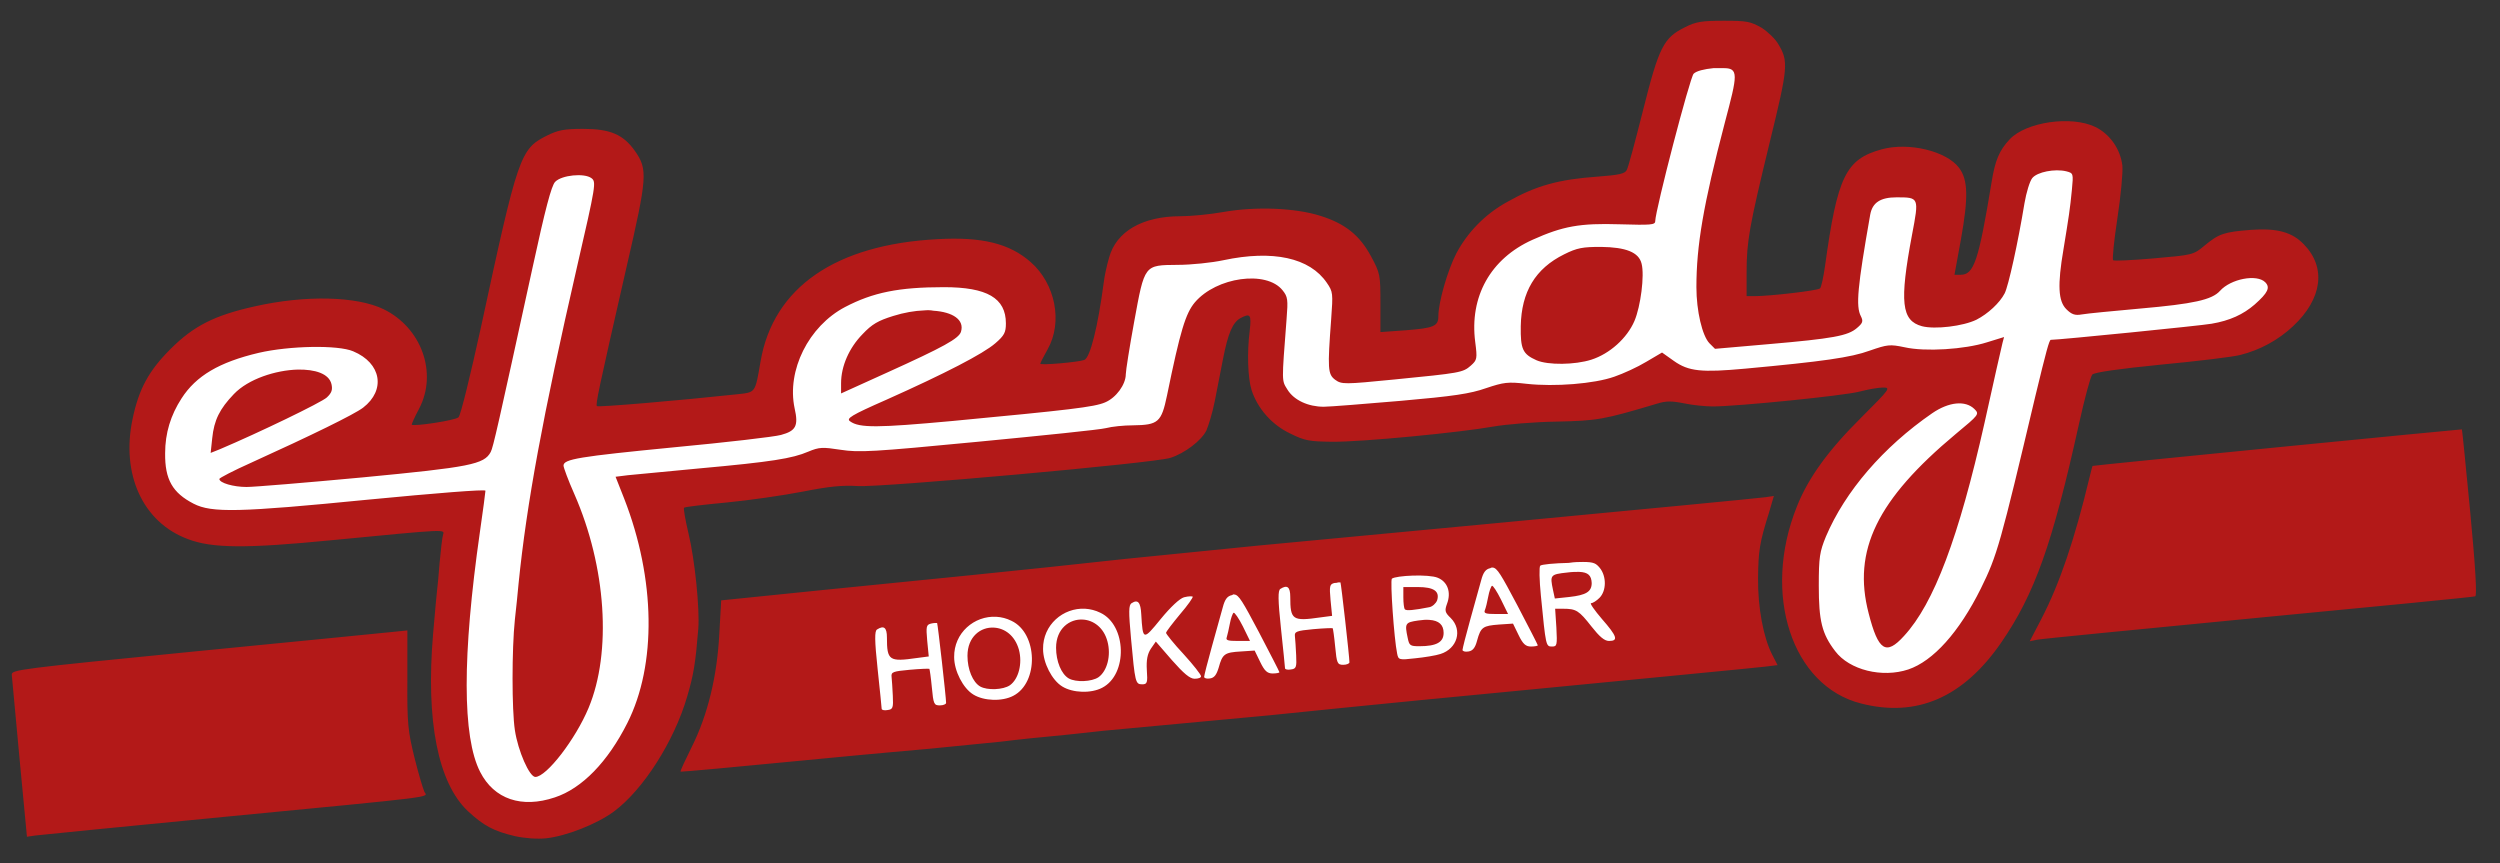
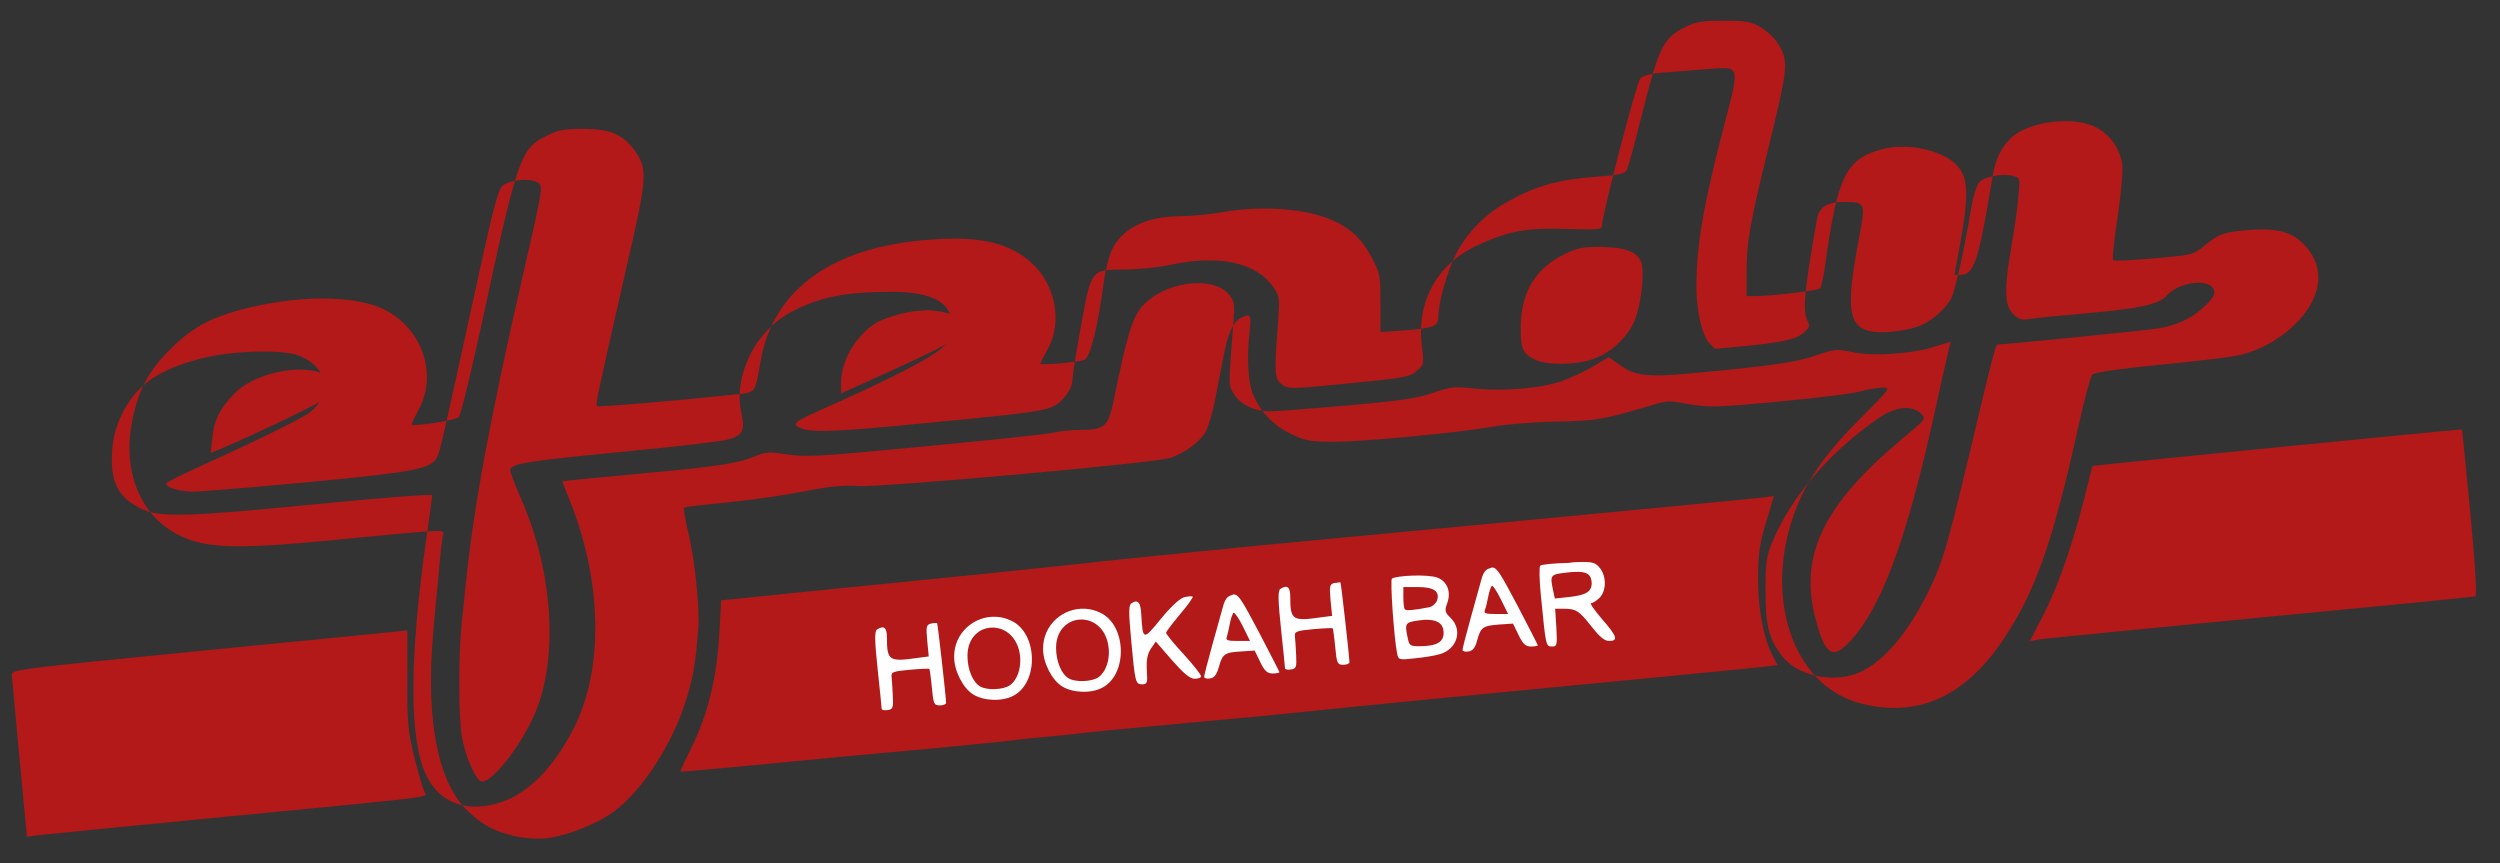
<svg xmlns="http://www.w3.org/2000/svg" version="1.1" id="Ebene_1" x="0px" y="0px" viewBox="0 0 807 278.6" style="enable-background:new 0 0 807 278.6;" xml:space="preserve">
  <rect x="0" y="0" width="807" height="278.6" fill="#333333" stroke="none" />
  <style type="text/css">
	.st0{fill:#FFFFFF;}
	.st1{fill:#B31918;}
</style>
  <polygon class="st0" points="255,203.1 258.6,238.4 548.7,205.8 535.2,169.8 " />
-   <polygon class="st0" points="69,109.6 51.8,119.9 47.3,138 50.2,161.2 60.7,169.4 77.9,171.7 124.3,169.4 142.9,166.5 145.2,180.7   142.9,210.6 145.9,244.2 155.5,261 167.1,265.2 182.6,263.7 196.1,254 202.3,245.5 213.1,225 216.2,200.3 212.7,173.7 210.8,159.7   240.2,157 277.6,151.6 339.4,147.4 375,142.7 382.7,130.4 387,112.6 392,100.6 400.5,96.8 405.5,97.9 407.1,105.3 407.1,116.1   408.2,127.7 414,133.1 424.4,137 480.1,131.2 510.6,130 524.5,126.5 534.2,123 548.8,127.3 579,124.2 617.6,120.7 618.8,126.5   607.6,137 591,155.1 581.3,173.3 579.7,192.2 583.2,209.2 596.7,222.3 610.3,223.1 624.2,218.9 635,208.8 647.7,188 660.1,151.2   664,124.6 667.1,117.3 688.3,113.4 712.7,110.7 729.3,103.3 737.8,92.5 726.6,81.7 697.6,94.1 677.1,93.7 671.7,91.4 675.6,62.8   672.1,47.7 657,47.7 648.5,53.9 644.3,62.4 644.3,78.2 638.1,94.1 625,99.5 619.5,93.3 621.1,75.1 620.7,58.5 601,56.2 594.8,71.7   593.3,90.2 590.2,99.9 574.3,103.3 557.7,104.1 553.9,92.5 555,67.8 565.1,35.7 563.5,17.2 545,15.6 535.7,28.8 531.5,45.4   527.2,62.4 511,66.3 488.2,71.7 480.5,78.2 472.7,88.7 466.9,111.8 447.6,114.2 437.2,113.8 435.3,91.8 423.3,80.2 402,75.1   375,77.5 363.4,84 357.6,105.3 353.7,121.9 342.9,125 325.1,121.9 329.4,108 325.5,93.3 307.8,86 292.7,86.3 276.9,87.9 266,96.8   251.4,114.9 246.3,131.9 223.2,137.3 183.4,139.7 184.5,123.8 198,62.4 193,50.8 176,50.8 169.4,67.4 157.9,116.1 150.9,143.1   128.9,146.6 121.9,143.1 125.4,130 125,116.5 110,105.7 85.6,107.2 " />
-   <path class="st1" d="M390.2,4.2C390.2,4.2,390.2,4.2,390.2,4.2C390.2,4.2,390.2,4.2,390.2,4.2C390.2,4.2,390.2,4.2,390.2,4.2  L390.2,4.2z M556.4,6.7c-7,0-9,0.3-12.5,2.1c-6.9,3.4-8.4,6.4-13.5,26.7c-2.5,9.9-4.8,18.6-5.3,19.4c-0.6,1.2-2.6,1.6-9.2,2.1  c-12.8,0.9-20,2.9-29.4,8.2c-7.1,3.9-12.8,9.8-16.4,16.6c-2.8,5.4-5.8,15.8-5.8,20.3c0,3.2-1.5,3.8-10.4,4.5l-8.3,0.6v-9.4  c0-9.1-0.1-9.6-3-15c-3.7-6.9-8.4-10.6-16.3-13.1c-8.1-2.6-20.9-3.1-31.2-1.3c-4.4,0.8-10.7,1.4-14,1.4c-12.3,0-20.8,4.9-23.1,13.4  c-0.7,2.4-1.5,6-1.7,7.9c-1.9,14.4-4.4,24.4-6.3,25.1c-1.9,0.7-14.2,1.8-14.2,1.2c0-0.2,1.1-2.4,2.4-4.7c4.9-8.7,2.5-21.1-5.5-28.1  c-6.8-6-15.7-8.2-30-7.4c-33,1.7-53.1,15.6-57.2,39.5c-1.8,10.4-1.5,9.9-7.8,10.6c-18.6,2-44.5,4.2-45,3.8  c-0.5-0.5,0.3-4.4,9.5-44.7c6.8-29.4,6.9-31.7,2.8-37.6c-3.8-5.4-8-7.2-16.8-7.2c-6.1,0-8.1,0.4-11.7,2.2  c-8.6,4.3-9.3,6.4-21.2,61.6c-3.4,15.5-6.6,28.7-7.3,29.3c-1,1-14.3,3-15.1,2.4c-0.1-0.1,0.9-2.4,2.4-5.2c6-11.5,0.8-26.1-11.5-32.1  c-8.7-4.2-25.2-4.6-41.6-0.9c-13,2.9-19.7,6.3-27.2,13.8c-7,7-10.2,12.9-12.2,22.5c-3.8,17.9,3.3,33.4,17.8,38.8  c7.8,3,18.7,3.1,46.2,0.4c38.3-3.7,36.7-3.6,36.2-1.7c-0.3,0.9-0.7,5-1.1,9c-0.3,4.1-0.7,8-0.8,8.7c-0.1,0.7-0.7,7.1-1.3,14.2  c-2.4,28.2,1.6,48.2,11.3,57.3c5.1,4.7,8.3,6.4,15.1,8c3.1,0.7,7.3,1,10.1,0.7c6.4-0.7,16.2-4.5,21.8-8.6c9.5-7,19.5-22.7,23.7-37.1  c2.1-7.1,2.7-10.8,3.6-21.9c0.5-6.4-1.1-22.4-3.2-31c-1-4.2-1.6-7.8-1.4-8.1c0.3-0.3,6.5-1,13.8-1.7c7.3-0.7,18.3-2.3,24.5-3.5  c8.6-1.7,12.7-2.1,17.8-1.8c7.5,0.5,95.7-7.4,100.9-9.1c4.7-1.5,10-5.6,11.6-8.8c0.7-1.6,2-5.8,2.7-9.4c0.7-3.6,1.9-9.8,2.7-13.8  c1.6-8.2,3.1-11.7,5.6-13.1c3.2-1.7,3.6-1.2,3,4.1c-0.9,7-0.6,15.3,0.6,19.1c1.9,5.9,6.5,11.2,12.4,14c4.8,2.4,6.2,2.6,13.6,2.7  c9.6,0.1,41.4-3,52-4.9c4-0.7,13.2-1.5,20.4-1.6c13.3-0.3,15.1-0.6,32.5-5.8c2.9-0.9,4.7-0.9,8.7-0.1c2.8,0.6,7,1,9.3,1  c7.9,0,42.6-3.5,47.4-4.8c2.7-0.7,6-1.3,7.5-1.3c2.6,0,2.4,0.3-7.1,9.8c-10.5,10.4-17.1,19.5-20.7,28.7  c-11.3,28.2-1.6,57.9,20.8,63.5c18,4.6,33-2,45.2-19.7c10.8-15.7,16.5-31.7,25.1-70.6c1.8-8.1,3.7-15.3,4.3-15.9  c0.7-0.7,8.2-1.8,22.2-3.2c11.7-1.1,23.2-2.5,25.5-3.1c6.4-1.6,12.3-4.8,17.1-9.3c9.4-8.8,10.8-18.9,3.5-26.4  c-3.8-4-8.7-5.3-17.1-4.7c-8.7,0.7-10.3,1.2-15,5.1c-3.6,3-3.8,3-16.3,4.1c-7,0.6-12.9,0.9-13.2,0.6c-0.3-0.3,0.3-6.4,1.4-13.6  c1.1-7.2,1.8-14.8,1.6-16.9c-0.6-5.3-4-10.2-8.7-12.5c-7.8-3.8-22.5-1.6-27.7,4c-3.3,3.5-4.7,6.8-5.8,13.7c-4.2,25.5-5.7,30-10,30  h-2l2.1-11.5c2.4-13.5,2.3-19.1-0.6-23c-4-5.4-16.2-8.4-25-6c-11.6,3.2-14.3,8.7-18.3,37.8c-0.5,3.5-1.2,6.7-1.6,7.1  c-0.7,0.7-16.2,2.5-21.2,2.5h-2.5v-7.6c0-10.2,0.9-15,7.4-41.8c6-24.5,6.2-26.4,2.8-32c-0.9-1.6-3.3-3.9-5.3-5.2  C565,6.9,563.9,6.7,556.4,6.7L556.4,6.7z M556.1,22c5.3-0.1,4.8,2,0.7,17.5c-7,26.7-9.2,39.8-9.2,53.2c0,7.7,1.9,15.7,4.2,18.1  l1.8,1.8l17.2-1.5c20.9-1.8,25.7-2.7,28.6-5.2c1.9-1.6,2.1-2.2,1.3-3.8c-1.7-3.2-1.1-9.5,3-32.8c0.7-3.9,3.3-5.6,8.5-5.6  c7.3,0,7.3,0,5,12.1c-4.1,21.8-3.4,27.7,3.2,29.5c4.2,1.1,13.3,0,17.6-2.1c3.7-1.9,7.5-5.4,9.1-8.5c1.2-2.3,4.3-16.3,6.4-29.1  c0.6-3.5,1.7-7.1,2.5-8.1c1.6-2,7.3-3.1,11-2.2c2.3,0.6,2.3,0.7,1.8,6c-0.6,6.2-1,8.7-2.7,19.1c-2,11.7-1.7,16.8,0.9,19.4  c1.7,1.7,2.8,2.1,5,1.7c1.6-0.3,10.1-1.1,18.9-1.9c17.1-1.5,23.1-2.8,25.7-5.7c3.5-3.9,11.9-5.5,14.6-2.8c1.7,1.7,0.9,3.4-3.4,7.2  c-3.7,3.2-8,5.2-13.9,6.2c-3.2,0.6-49.2,5.2-51.9,5.2c-0.5,0-1.5,3.7-5,18.2c-11.3,47.7-12.3,51.4-17.6,62.1  c-7,14.1-15.4,23.4-23.4,26.1c-8.4,2.8-19,0.2-23.6-5.9c-4.3-5.6-5.3-9.8-5.3-21.1c0-9.3,0.3-11,2.3-15.9  c6.2-14.6,18.5-28.9,34.3-39.8c5.4-3.7,10.7-4.2,13.6-1.4c1.7,1.7,1.6,1.8-6,8.1c-25.4,21.2-33.4,37.6-28.1,57.9  c3.1,12.1,5.6,13.7,11.4,7.3c9.7-10.5,17.7-31.9,26-68.8c2.9-13.1,5.5-24.7,5.8-25.8l0.5-1.9l-5.5,1.7c-7.2,2.3-20,3.1-26.6,1.6  c-4.8-1-5.5-0.9-11.3,1.1c-6,2.2-15.2,3.5-40.1,5.8c-14.2,1.3-18.3,0.9-23.1-2.5l-3.8-2.7l-5.1,3c-2.8,1.7-7.4,3.8-10.3,4.8  c-6.5,2.3-19.3,3.3-28.3,2.3c-6.1-0.7-7.4-0.5-13.1,1.4c-5.1,1.8-10.5,2.6-27.6,4.1c-11.7,1-22.9,1.9-24.8,1.9  c-5,0-9.6-2.1-11.7-5.5c-1.9-3.1-1.9-2-0.3-22.8c0.5-6.3,0.4-7.2-1.3-9.3c-5.2-6.5-21.3-4.3-28.3,3.9c-3,3.6-4.7,9.1-9,30.1  c-1.8,8.6-2.8,9.5-11,9.6c-2.9,0-6.8,0.4-8.7,0.9c-1.9,0.5-20.5,2.4-41.3,4.4c-34.2,3.3-38.4,3.5-44.3,2.6  c-5.9-0.9-6.9-0.9-10.5,0.6c-5.1,2.2-11.9,3.3-35.1,5.4c-10.5,1-20.9,2-23.1,2.2l-4,0.5l2.8,7.1c10.1,25.9,10.5,53.6,1,72.4  c-6.3,12.5-14.6,21.1-23.4,24c-10.7,3.6-19.6,0.6-24.1-8.2c-5.8-11.3-5.8-37.5-0.1-77.4c1-6.9,1.8-13,1.8-13.4  c0-0.5-16.2,0.8-38,2.9c-41.5,4.1-50.4,4.3-56.2,1.3c-6.8-3.5-9.3-7.8-9.2-16.3c0-6.5,1.8-12.3,5.3-17.7  c4.7-7.3,12.2-11.7,24.9-14.7c9.9-2.3,25.6-2.6,30.5-0.5c9.1,3.8,10.6,12.5,3.2,18.2c-2.9,2.2-16.6,8.9-36.2,17.8  c-5.6,2.5-10.2,4.9-10.2,5.2c0,1.3,4.6,2.6,8.8,2.6c2.4,0,19.3-1.4,37.5-3.1c34.6-3.3,39.2-4.2,41.3-8.2c0.8-1.5,2.3-8.2,13.5-59.5  c4.1-18.9,6.1-26.5,7.3-27.7c2.1-2.2,9.4-2.9,11.7-1.2c1.6,1.2,1.5,2-4.7,28.9c-11,47.9-16.2,76.2-18.8,101.9  c-0.3,3.1-0.8,8.4-1.2,11.7c-1,9.6-1,29.1,0,35.7c1,6.7,4.7,15.1,6.6,15.1c3.6,0,13-12.2,17.2-22.3c7.5-18,5.7-45.5-4.6-69  c-2-4.5-3.5-8.6-3.5-9.2c0-2.1,4.9-2.9,35.6-5.9c17-1.6,32.5-3.4,34.6-4c4.8-1.3,5.7-2.9,4.4-8.6c-2.6-12.2,4.5-26.5,16.3-32.7  c9-4.7,17.3-6.4,31.9-6.4c13.9,0,20,3.5,20,11.7c0,2.9-0.5,3.9-3.4,6.4c-3.9,3.4-16.3,9.8-35.1,18.2c-11.6,5.1-13.1,6.1-11.8,7  c3,2.2,9,2.1,33-0.1c38-3.6,45.8-4.5,49.3-6c3.6-1.5,6.7-5.8,6.7-9.1c0-1.1,1.2-8.7,2.7-16.9c3.4-18.6,3.2-18.3,14-18.4  c4.4,0,11.1-0.7,14.8-1.5c16-3.4,27.9-0.8,33.4,7.3c2,2.9,2,3.4,1.4,11.7c-1.2,16.1-1.1,17.8,1.3,19.6c2.1,1.5,2.9,1.5,19.1-0.1  c21.2-2.1,22.1-2.2,24.7-4.5c2-1.8,2.1-2.2,1.4-7.6c-1.9-14.6,4.9-26.9,18.5-33c9.8-4.4,15.3-5.4,28.1-5c10.1,0.3,11.5,0.2,11.5-1  c0.1-3.8,11.2-46.4,12.4-47.6c0.9-0.9,3.4-1.5,6.4-1.8C554.5,22,555.3,22,556.1,22L556.1,22z M516.8,79.7c-5.9,0-7.7,0.3-11.9,2.4  c-9.3,4.6-13.8,12.1-14,23.2c-0.1,7.4,0.6,9,5.1,11c3.7,1.6,12.4,1.5,17.7-0.2c5.9-1.9,11.5-6.9,13.9-12.5c2-4.7,3.3-14.7,2.3-18.5  C529,81.4,524.8,79.8,516.8,79.7L516.8,79.7z M298.3,100.2c-3,0.1-6.5,0.7-10,1.8c-4.8,1.5-6.8,2.6-9.9,5.9  c-4.3,4.4-6.9,10.3-6.9,15.8v3.3l15-6.8c18.1-8.2,23-10.9,23.7-13.1c1.2-3.9-2.7-6.4-8.9-6.8C300.3,100.1,299.3,100.1,298.3,100.2  L298.3,100.2z M96.1,119.3c-7.1,0.2-15.9,3-20.6,7.9c-4.6,4.8-6.4,8.4-7,14.3l-0.5,4.7l3-1.2c12.5-5.3,32.8-15.1,34.5-16.7  c1.6-1.5,1.9-2.5,1.5-4.3C106.2,120.6,101.7,119.2,96.1,119.3L96.1,119.3z M794.7,138.6c-0.1-0.1-118.9,11.6-119.2,11.8  c-0.1,0-0.5,1.7-1,3.7c-4.8,20-9.6,34.2-15.5,45.6l-3.8,7.3l2.4-0.5c1.3-0.3,33.5-3.4,71.5-7.1c38-3.6,69.4-6.7,69.9-6.9  c0.6-0.2,0.1-9.2-1.6-27.1C796,150.8,794.8,138.7,794.7,138.6L794.7,138.6z M572.6,160.1l-2.7,0.4c-3.9,0.6-163.6,15.6-163.6,15.6  l-42.9,4.3c-32.6,3.6-67.1,7-98.2,10.1c-17.8,1.8-32.4,3.3-32.4,3.3c0,0-0.3,4.9-0.6,10.7c-0.7,13.7-3.7,26.2-8.9,36.6  c-2.1,4.3-3.8,7.8-3.6,8c0.1,0.1,17.8-1.5,39.3-3.6c21.5-2.1,41-3.8,41-3.8l23.2-2.3c0,0,7.1-0.9,14.8-1.6  c7.6-0.7,18.1-1.9,18.1-1.9l53.7-5c0,0,36.6-3.8,78.9-7.8c42.3-4.1,78.7-7.6,81-7.9l4.1-0.5l-1.7-3.3c-2.9-5.6-4.7-15.4-4.6-24.8  c0.1-8.8,0.5-11.5,3.5-21L572.6,160.1z M511,181.4c3.6,0,4.2,0.5,5.4,1.9c2.2,2.7,2.2,7.4-0.1,9.7c-0.9,0.9-2.1,1.7-2.7,1.7  c-0.5,0,1.1,2.3,3.5,5.1c4.9,5.6,5.4,7.1,2.3,7.1c-1.5,0-3.1-1.4-5.7-4.7c-4-5.1-4.9-5.7-9.1-5.7H502l0.4,6.1  c0.3,5.7,0.2,6.1-1.4,6.1c-2,0-2-0.1-3.6-16.4c-0.5-5-0.6-9.4-0.2-9.7c0.4-0.4,4.5-0.8,9.2-0.9C508.3,181.4,509.8,181.4,511,181.4  L511,181.4z M481.8,183.2c1.5,0.1,2.7,2.2,8,12.2c3.6,6.9,6.6,12.7,6.6,12.9c0,0.2-1,0.4-2.2,0.4c-1.7,0-2.6-0.8-4-3.7l-1.8-3.7  l-4.5,0.3c-5.2,0.4-5.9,0.8-7.1,5.2c-0.6,2.3-1.4,3.3-2.8,3.5c-1.1,0.2-1.9-0.1-1.9-0.5c0-0.4,1.1-4.8,2.5-9.8  c1.4-5,3-10.7,3.5-12.6c0.7-2.7,1.5-3.7,3-4C481.3,183.2,481.6,183.2,481.8,183.2L481.8,183.2z M509.7,184.6c-1,0-2.2,0-3.7,0.2  c-5.6,0.6-5.7,0.8-4.7,5.6l0.6,2.8l4.7-0.5c5.4-0.6,7.2-1.7,7.2-4.5C513.7,185.8,512.7,184.7,509.7,184.6L509.7,184.6z M456.1,185.8  c3.2-0.1,6.6,0.1,8,0.7c3.2,1.3,4.4,4.7,3,8.4c-0.8,2.2-0.7,2.8,1.2,4.6c3.9,3.9,2.1,9.9-3.3,11.6c-1.5,0.5-5.2,1.1-8.2,1.4  c-5.2,0.6-5.4,0.5-5.8-1.5c-1-4.8-2.3-23.6-1.7-24.2C449.9,186.3,452.9,185.9,456.1,185.8L456.1,185.8z M432,188c0.4,0,0.6,0,0.7,0  c0.2,0.2,2.9,24,2.9,25.8c0,0.4-0.9,0.8-2,0.8c-1.9,0-2.1-0.5-2.6-5.8c-0.3-3.2-0.7-5.9-0.8-6c-0.1-0.1-3,0-6.3,0.3  c-5.4,0.5-6.1,0.8-5.9,2.3c0.1,0.9,0.3,3.7,0.4,6.1c0.2,3.9,0,4.4-1.7,4.6c-1,0.2-1.9,0-1.9-0.4c0-0.4-0.6-6.2-1.3-12.8  c-1-9.4-1-12.3-0.2-12.8c2.2-1.4,3.2-0.7,3.2,2.6c0,7.4,0.7,7.9,9.7,6.6l3.8-0.5l-0.5-5.1c-0.4-4.5-0.3-5.1,1.2-5.5  C431.2,188.2,431.7,188.1,432,188L432,188z M481.6,189.1c-0.3,0.2-0.9,1.8-1.2,3.5c-0.3,1.7-0.8,3.7-1.1,4.4c-0.4,1,0.4,1.2,3.5,1.2  h4l-2.3-4.7C483.2,190.9,481.9,188.9,481.6,189.1L481.6,189.1z M453,189.5v3.3c0,1.8,0.2,3.6,0.5,3.9c0.5,0.5,2.8,0.3,7.9-0.7  c1-0.2,2.1-1.2,2.5-2.2c0.9-2.9-1-4.3-6.2-4.3H453z M398.4,191.9c1.5,0.1,2.7,2.2,8,12.2c3.6,6.9,6.6,12.7,6.6,12.9  c0,0.2-1,0.4-2.2,0.4c-1.7,0-2.6-0.8-4-3.7l-1.8-3.7l-4.5,0.3c-5.2,0.3-5.9,0.8-7.1,5.2c-0.7,2.3-1.4,3.3-2.8,3.5  c-1.1,0.2-1.9-0.1-1.9-0.5c0-0.4,1.1-4.8,2.5-9.8c1.4-5,3-10.7,3.5-12.6c0.7-2.7,1.5-3.7,3-4C398,191.9,398.2,191.8,398.4,191.9  L398.4,191.9z M384.1,192.5c0.5,0,0.8,0,0.9,0.1c0.2,0.2-1.6,2.8-4.1,5.7c-2.4,2.9-4.5,5.6-4.5,6c0,0.3,2.5,3.5,5.7,6.9  c3.1,3.4,5.6,6.6,5.6,7.1c0,0.5-0.9,0.8-2.1,0.8c-1.5,0-3.5-1.7-7.3-6l-5.2-6l-1.6,2.3c-1.1,1.7-1.5,3.6-1.3,6.9  c0.3,4.1,0.1,4.6-1.5,4.6c-2.2,0-2.3-0.6-3.6-14.7c-0.8-8.8-0.8-10.9,0.2-11.5c2-1.3,2.9-0.3,3.1,3.6c0.5,8.5,0.6,8.5,6.3,1.5  c3.2-3.9,6.1-6.6,7.5-7C383,192.6,383.7,192.5,384.1,192.5L384.1,192.5z M350.3,196.5c1.6,0.1,3.3,0.5,4.9,1.3  c8.5,4,8.9,19.9,0.6,24.2c-3.6,1.9-9.5,1.7-12.9-0.4c-3.3-2-6.2-7.6-6.2-12.1C336.6,201.7,343.2,196.1,350.3,196.5L350.3,196.5z   M398.2,197.8c-0.3,0.2-0.9,1.8-1.2,3.5c-0.3,1.7-0.8,3.7-1,4.4c-0.4,1,0.4,1.2,3.5,1.2h4l-2.3-4.7  C399.9,199.6,398.5,197.6,398.2,197.8L398.2,197.8z M321.6,199.1c1.7,0.1,3.3,0.5,4.9,1.3c8.5,4,8.9,19.9,0.6,24.2  c-3.6,1.9-9.5,1.7-12.9-0.4c-3.3-2-6.2-7.6-6.2-12.1C307.9,204.3,314.5,198.7,321.6,199.1L321.6,199.1z M349.6,200  c-4.3-0.3-8.7,2.9-8.7,9.1c0,4.4,1.7,8.5,4.1,9.9c2.3,1.3,7.4,1.1,9.6-0.4c2.8-2,4.1-7,2.9-11.5C356.3,202.5,352.9,200.2,349.6,200  L349.6,200z M461.4,200.1c-1-0.1-2.2,0-3.6,0.2c-4.2,0.6-4.4,0.9-3.4,5.6c0.5,2.5,0.8,2.7,3.8,2.7c5.5,0,7.8-1.3,7.8-4.3  C466,201.7,464.5,200.3,461.4,200.1L461.4,200.1z M301.8,201.1c0.4,0,0.6,0,0.7,0c0.2,0.2,2.9,24,2.9,25.8c0,0.4-0.9,0.8-2,0.8  c-1.9,0-2.1-0.4-2.6-5.8c-0.3-3.2-0.7-5.9-0.8-6c-0.1-0.1-3,0-6.3,0.3c-5.4,0.5-6.1,0.7-5.9,2.3c0.1,1,0.3,3.7,0.4,6.1  c0.2,3.9,0,4.4-1.7,4.6c-1,0.2-1.9,0-1.9-0.4c0-0.4-0.6-6.2-1.3-12.8c-1-9.4-1-12.3-0.2-12.8c2.2-1.4,3.2-0.7,3.2,2.6  c0,7.4,0.7,7.9,9.7,6.6l3.8-0.5l-0.5-5.1c-0.4-4.6-0.3-5.1,1.2-5.5C301,201.2,301.4,201.1,301.8,201.1L301.8,201.1z M320.9,202.6  c-4.3-0.3-8.6,2.9-8.6,9.1c0,4.4,1.7,8.5,4.1,9.9c2.3,1.3,7.4,1.1,9.6-0.4c2.8-2,4.1-7,2.9-11.5  C327.6,205.1,324.3,202.8,320.9,202.6L320.9,202.6z M131.5,203.5l-4.9,0.5c-2.7,0.3-31.4,3.1-63.9,6.3c-56.7,5.6-59,5.9-58.9,7.5  c0.1,1,1.2,13.1,2.5,27l2.4,25.3l2.7-0.4c1.5-0.2,28.8-2.9,60.8-6c70.4-6.8,65.8-6.2,64.8-8.1c-0.4-0.8-1.9-5.8-3.2-11  c-2.1-8.6-2.4-11-2.3-25.3L131.5,203.5z" />
+   <path class="st1" d="M390.2,4.2C390.2,4.2,390.2,4.2,390.2,4.2C390.2,4.2,390.2,4.2,390.2,4.2C390.2,4.2,390.2,4.2,390.2,4.2  L390.2,4.2z M556.4,6.7c-7,0-9,0.3-12.5,2.1c-6.9,3.4-8.4,6.4-13.5,26.7c-2.5,9.9-4.8,18.6-5.3,19.4c-0.6,1.2-2.6,1.6-9.2,2.1  c-12.8,0.9-20,2.9-29.4,8.2c-7.1,3.9-12.8,9.8-16.4,16.6c-2.8,5.4-5.8,15.8-5.8,20.3c0,3.2-1.5,3.8-10.4,4.5l-8.3,0.6v-9.4  c0-9.1-0.1-9.6-3-15c-3.7-6.9-8.4-10.6-16.3-13.1c-8.1-2.6-20.9-3.1-31.2-1.3c-4.4,0.8-10.7,1.4-14,1.4c-12.3,0-20.8,4.9-23.1,13.4  c-0.7,2.4-1.5,6-1.7,7.9c-1.9,14.4-4.4,24.4-6.3,25.1c-1.9,0.7-14.2,1.8-14.2,1.2c0-0.2,1.1-2.4,2.4-4.7c4.9-8.7,2.5-21.1-5.5-28.1  c-6.8-6-15.7-8.2-30-7.4c-33,1.7-53.1,15.6-57.2,39.5c-1.8,10.4-1.5,9.9-7.8,10.6c-18.6,2-44.5,4.2-45,3.8  c-0.5-0.5,0.3-4.4,9.5-44.7c6.8-29.4,6.9-31.7,2.8-37.6c-3.8-5.4-8-7.2-16.8-7.2c-6.1,0-8.1,0.4-11.7,2.2  c-8.6,4.3-9.3,6.4-21.2,61.6c-3.4,15.5-6.6,28.7-7.3,29.3c-1,1-14.3,3-15.1,2.4c-0.1-0.1,0.9-2.4,2.4-5.2c6-11.5,0.8-26.1-11.5-32.1  c-8.7-4.2-25.2-4.6-41.6-0.9c-13,2.9-19.7,6.3-27.2,13.8c-7,7-10.2,12.9-12.2,22.5c-3.8,17.9,3.3,33.4,17.8,38.8  c7.8,3,18.7,3.1,46.2,0.4c38.3-3.7,36.7-3.6,36.2-1.7c-0.3,0.9-0.7,5-1.1,9c-0.3,4.1-0.7,8-0.8,8.7c-0.1,0.7-0.7,7.1-1.3,14.2  c-2.4,28.2,1.6,48.2,11.3,57.3c5.1,4.7,8.3,6.4,15.1,8c3.1,0.7,7.3,1,10.1,0.7c6.4-0.7,16.2-4.5,21.8-8.6c9.5-7,19.5-22.7,23.7-37.1  c2.1-7.1,2.7-10.8,3.6-21.9c0.5-6.4-1.1-22.4-3.2-31c-1-4.2-1.6-7.8-1.4-8.1c0.3-0.3,6.5-1,13.8-1.7c7.3-0.7,18.3-2.3,24.5-3.5  c8.6-1.7,12.7-2.1,17.8-1.8c7.5,0.5,95.7-7.4,100.9-9.1c4.7-1.5,10-5.6,11.6-8.8c0.7-1.6,2-5.8,2.7-9.4c0.7-3.6,1.9-9.8,2.7-13.8  c1.6-8.2,3.1-11.7,5.6-13.1c3.2-1.7,3.6-1.2,3,4.1c-0.9,7-0.6,15.3,0.6,19.1c1.9,5.9,6.5,11.2,12.4,14c4.8,2.4,6.2,2.6,13.6,2.7  c9.6,0.1,41.4-3,52-4.9c4-0.7,13.2-1.5,20.4-1.6c13.3-0.3,15.1-0.6,32.5-5.8c2.9-0.9,4.7-0.9,8.7-0.1c2.8,0.6,7,1,9.3,1  c7.9,0,42.6-3.5,47.4-4.8c2.7-0.7,6-1.3,7.5-1.3c2.6,0,2.4,0.3-7.1,9.8c-10.5,10.4-17.1,19.5-20.7,28.7  c-11.3,28.2-1.6,57.9,20.8,63.5c18,4.6,33-2,45.2-19.7c10.8-15.7,16.5-31.7,25.1-70.6c1.8-8.1,3.7-15.3,4.3-15.9  c0.7-0.7,8.2-1.8,22.2-3.2c11.7-1.1,23.2-2.5,25.5-3.1c6.4-1.6,12.3-4.8,17.1-9.3c9.4-8.8,10.8-18.9,3.5-26.4  c-3.8-4-8.7-5.3-17.1-4.7c-8.7,0.7-10.3,1.2-15,5.1c-3.6,3-3.8,3-16.3,4.1c-7,0.6-12.9,0.9-13.2,0.6c-0.3-0.3,0.3-6.4,1.4-13.6  c1.1-7.2,1.8-14.8,1.6-16.9c-0.6-5.3-4-10.2-8.7-12.5c-7.8-3.8-22.5-1.6-27.7,4c-3.3,3.5-4.7,6.8-5.8,13.7c-4.2,25.5-5.7,30-10,30  h-2l2.1-11.5c2.4-13.5,2.3-19.1-0.6-23c-4-5.4-16.2-8.4-25-6c-11.6,3.2-14.3,8.7-18.3,37.8c-0.5,3.5-1.2,6.7-1.6,7.1  c-0.7,0.7-16.2,2.5-21.2,2.5h-2.5v-7.6c0-10.2,0.9-15,7.4-41.8c6-24.5,6.2-26.4,2.8-32c-0.9-1.6-3.3-3.9-5.3-5.2  C565,6.9,563.9,6.7,556.4,6.7L556.4,6.7z M556.1,22c5.3-0.1,4.8,2,0.7,17.5c-7,26.7-9.2,39.8-9.2,53.2c0,7.7,1.9,15.7,4.2,18.1  l1.8,1.8c20.9-1.8,25.7-2.7,28.6-5.2c1.9-1.6,2.1-2.2,1.3-3.8c-1.7-3.2-1.1-9.5,3-32.8c0.7-3.9,3.3-5.6,8.5-5.6  c7.3,0,7.3,0,5,12.1c-4.1,21.8-3.4,27.7,3.2,29.5c4.2,1.1,13.3,0,17.6-2.1c3.7-1.9,7.5-5.4,9.1-8.5c1.2-2.3,4.3-16.3,6.4-29.1  c0.6-3.5,1.7-7.1,2.5-8.1c1.6-2,7.3-3.1,11-2.2c2.3,0.6,2.3,0.7,1.8,6c-0.6,6.2-1,8.7-2.7,19.1c-2,11.7-1.7,16.8,0.9,19.4  c1.7,1.7,2.8,2.1,5,1.7c1.6-0.3,10.1-1.1,18.9-1.9c17.1-1.5,23.1-2.8,25.7-5.7c3.5-3.9,11.9-5.5,14.6-2.8c1.7,1.7,0.9,3.4-3.4,7.2  c-3.7,3.2-8,5.2-13.9,6.2c-3.2,0.6-49.2,5.2-51.9,5.2c-0.5,0-1.5,3.7-5,18.2c-11.3,47.7-12.3,51.4-17.6,62.1  c-7,14.1-15.4,23.4-23.4,26.1c-8.4,2.8-19,0.2-23.6-5.9c-4.3-5.6-5.3-9.8-5.3-21.1c0-9.3,0.3-11,2.3-15.9  c6.2-14.6,18.5-28.9,34.3-39.8c5.4-3.7,10.7-4.2,13.6-1.4c1.7,1.7,1.6,1.8-6,8.1c-25.4,21.2-33.4,37.6-28.1,57.9  c3.1,12.1,5.6,13.7,11.4,7.3c9.7-10.5,17.7-31.9,26-68.8c2.9-13.1,5.5-24.7,5.8-25.8l0.5-1.9l-5.5,1.7c-7.2,2.3-20,3.1-26.6,1.6  c-4.8-1-5.5-0.9-11.3,1.1c-6,2.2-15.2,3.5-40.1,5.8c-14.2,1.3-18.3,0.9-23.1-2.5l-3.8-2.7l-5.1,3c-2.8,1.7-7.4,3.8-10.3,4.8  c-6.5,2.3-19.3,3.3-28.3,2.3c-6.1-0.7-7.4-0.5-13.1,1.4c-5.1,1.8-10.5,2.6-27.6,4.1c-11.7,1-22.9,1.9-24.8,1.9  c-5,0-9.6-2.1-11.7-5.5c-1.9-3.1-1.9-2-0.3-22.8c0.5-6.3,0.4-7.2-1.3-9.3c-5.2-6.5-21.3-4.3-28.3,3.9c-3,3.6-4.7,9.1-9,30.1  c-1.8,8.6-2.8,9.5-11,9.6c-2.9,0-6.8,0.4-8.7,0.9c-1.9,0.5-20.5,2.4-41.3,4.4c-34.2,3.3-38.4,3.5-44.3,2.6  c-5.9-0.9-6.9-0.9-10.5,0.6c-5.1,2.2-11.9,3.3-35.1,5.4c-10.5,1-20.9,2-23.1,2.2l-4,0.5l2.8,7.1c10.1,25.9,10.5,53.6,1,72.4  c-6.3,12.5-14.6,21.1-23.4,24c-10.7,3.6-19.6,0.6-24.1-8.2c-5.8-11.3-5.8-37.5-0.1-77.4c1-6.9,1.8-13,1.8-13.4  c0-0.5-16.2,0.8-38,2.9c-41.5,4.1-50.4,4.3-56.2,1.3c-6.8-3.5-9.3-7.8-9.2-16.3c0-6.5,1.8-12.3,5.3-17.7  c4.7-7.3,12.2-11.7,24.9-14.7c9.9-2.3,25.6-2.6,30.5-0.5c9.1,3.8,10.6,12.5,3.2,18.2c-2.9,2.2-16.6,8.9-36.2,17.8  c-5.6,2.5-10.2,4.9-10.2,5.2c0,1.3,4.6,2.6,8.8,2.6c2.4,0,19.3-1.4,37.5-3.1c34.6-3.3,39.2-4.2,41.3-8.2c0.8-1.5,2.3-8.2,13.5-59.5  c4.1-18.9,6.1-26.5,7.3-27.7c2.1-2.2,9.4-2.9,11.7-1.2c1.6,1.2,1.5,2-4.7,28.9c-11,47.9-16.2,76.2-18.8,101.9  c-0.3,3.1-0.8,8.4-1.2,11.7c-1,9.6-1,29.1,0,35.7c1,6.7,4.7,15.1,6.6,15.1c3.6,0,13-12.2,17.2-22.3c7.5-18,5.7-45.5-4.6-69  c-2-4.5-3.5-8.6-3.5-9.2c0-2.1,4.9-2.9,35.6-5.9c17-1.6,32.5-3.4,34.6-4c4.8-1.3,5.7-2.9,4.4-8.6c-2.6-12.2,4.5-26.5,16.3-32.7  c9-4.7,17.3-6.4,31.9-6.4c13.9,0,20,3.5,20,11.7c0,2.9-0.5,3.9-3.4,6.4c-3.9,3.4-16.3,9.8-35.1,18.2c-11.6,5.1-13.1,6.1-11.8,7  c3,2.2,9,2.1,33-0.1c38-3.6,45.8-4.5,49.3-6c3.6-1.5,6.7-5.8,6.7-9.1c0-1.1,1.2-8.7,2.7-16.9c3.4-18.6,3.2-18.3,14-18.4  c4.4,0,11.1-0.7,14.8-1.5c16-3.4,27.9-0.8,33.4,7.3c2,2.9,2,3.4,1.4,11.7c-1.2,16.1-1.1,17.8,1.3,19.6c2.1,1.5,2.9,1.5,19.1-0.1  c21.2-2.1,22.1-2.2,24.7-4.5c2-1.8,2.1-2.2,1.4-7.6c-1.9-14.6,4.9-26.9,18.5-33c9.8-4.4,15.3-5.4,28.1-5c10.1,0.3,11.5,0.2,11.5-1  c0.1-3.8,11.2-46.4,12.4-47.6c0.9-0.9,3.4-1.5,6.4-1.8C554.5,22,555.3,22,556.1,22L556.1,22z M516.8,79.7c-5.9,0-7.7,0.3-11.9,2.4  c-9.3,4.6-13.8,12.1-14,23.2c-0.1,7.4,0.6,9,5.1,11c3.7,1.6,12.4,1.5,17.7-0.2c5.9-1.9,11.5-6.9,13.9-12.5c2-4.7,3.3-14.7,2.3-18.5  C529,81.4,524.8,79.8,516.8,79.7L516.8,79.7z M298.3,100.2c-3,0.1-6.5,0.7-10,1.8c-4.8,1.5-6.8,2.6-9.9,5.9  c-4.3,4.4-6.9,10.3-6.9,15.8v3.3l15-6.8c18.1-8.2,23-10.9,23.7-13.1c1.2-3.9-2.7-6.4-8.9-6.8C300.3,100.1,299.3,100.1,298.3,100.2  L298.3,100.2z M96.1,119.3c-7.1,0.2-15.9,3-20.6,7.9c-4.6,4.8-6.4,8.4-7,14.3l-0.5,4.7l3-1.2c12.5-5.3,32.8-15.1,34.5-16.7  c1.6-1.5,1.9-2.5,1.5-4.3C106.2,120.6,101.7,119.2,96.1,119.3L96.1,119.3z M794.7,138.6c-0.1-0.1-118.9,11.6-119.2,11.8  c-0.1,0-0.5,1.7-1,3.7c-4.8,20-9.6,34.2-15.5,45.6l-3.8,7.3l2.4-0.5c1.3-0.3,33.5-3.4,71.5-7.1c38-3.6,69.4-6.7,69.9-6.9  c0.6-0.2,0.1-9.2-1.6-27.1C796,150.8,794.8,138.7,794.7,138.6L794.7,138.6z M572.6,160.1l-2.7,0.4c-3.9,0.6-163.6,15.6-163.6,15.6  l-42.9,4.3c-32.6,3.6-67.1,7-98.2,10.1c-17.8,1.8-32.4,3.3-32.4,3.3c0,0-0.3,4.9-0.6,10.7c-0.7,13.7-3.7,26.2-8.9,36.6  c-2.1,4.3-3.8,7.8-3.6,8c0.1,0.1,17.8-1.5,39.3-3.6c21.5-2.1,41-3.8,41-3.8l23.2-2.3c0,0,7.1-0.9,14.8-1.6  c7.6-0.7,18.1-1.9,18.1-1.9l53.7-5c0,0,36.6-3.8,78.9-7.8c42.3-4.1,78.7-7.6,81-7.9l4.1-0.5l-1.7-3.3c-2.9-5.6-4.7-15.4-4.6-24.8  c0.1-8.8,0.5-11.5,3.5-21L572.6,160.1z M511,181.4c3.6,0,4.2,0.5,5.4,1.9c2.2,2.7,2.2,7.4-0.1,9.7c-0.9,0.9-2.1,1.7-2.7,1.7  c-0.5,0,1.1,2.3,3.5,5.1c4.9,5.6,5.4,7.1,2.3,7.1c-1.5,0-3.1-1.4-5.7-4.7c-4-5.1-4.9-5.7-9.1-5.7H502l0.4,6.1  c0.3,5.7,0.2,6.1-1.4,6.1c-2,0-2-0.1-3.6-16.4c-0.5-5-0.6-9.4-0.2-9.7c0.4-0.4,4.5-0.8,9.2-0.9C508.3,181.4,509.8,181.4,511,181.4  L511,181.4z M481.8,183.2c1.5,0.1,2.7,2.2,8,12.2c3.6,6.9,6.6,12.7,6.6,12.9c0,0.2-1,0.4-2.2,0.4c-1.7,0-2.6-0.8-4-3.7l-1.8-3.7  l-4.5,0.3c-5.2,0.4-5.9,0.8-7.1,5.2c-0.6,2.3-1.4,3.3-2.8,3.5c-1.1,0.2-1.9-0.1-1.9-0.5c0-0.4,1.1-4.8,2.5-9.8  c1.4-5,3-10.7,3.5-12.6c0.7-2.7,1.5-3.7,3-4C481.3,183.2,481.6,183.2,481.8,183.2L481.8,183.2z M509.7,184.6c-1,0-2.2,0-3.7,0.2  c-5.6,0.6-5.7,0.8-4.7,5.6l0.6,2.8l4.7-0.5c5.4-0.6,7.2-1.7,7.2-4.5C513.7,185.8,512.7,184.7,509.7,184.6L509.7,184.6z M456.1,185.8  c3.2-0.1,6.6,0.1,8,0.7c3.2,1.3,4.4,4.7,3,8.4c-0.8,2.2-0.7,2.8,1.2,4.6c3.9,3.9,2.1,9.9-3.3,11.6c-1.5,0.5-5.2,1.1-8.2,1.4  c-5.2,0.6-5.4,0.5-5.8-1.5c-1-4.8-2.3-23.6-1.7-24.2C449.9,186.3,452.9,185.9,456.1,185.8L456.1,185.8z M432,188c0.4,0,0.6,0,0.7,0  c0.2,0.2,2.9,24,2.9,25.8c0,0.4-0.9,0.8-2,0.8c-1.9,0-2.1-0.5-2.6-5.8c-0.3-3.2-0.7-5.9-0.8-6c-0.1-0.1-3,0-6.3,0.3  c-5.4,0.5-6.1,0.8-5.9,2.3c0.1,0.9,0.3,3.7,0.4,6.1c0.2,3.9,0,4.4-1.7,4.6c-1,0.2-1.9,0-1.9-0.4c0-0.4-0.6-6.2-1.3-12.8  c-1-9.4-1-12.3-0.2-12.8c2.2-1.4,3.2-0.7,3.2,2.6c0,7.4,0.7,7.9,9.7,6.6l3.8-0.5l-0.5-5.1c-0.4-4.5-0.3-5.1,1.2-5.5  C431.2,188.2,431.7,188.1,432,188L432,188z M481.6,189.1c-0.3,0.2-0.9,1.8-1.2,3.5c-0.3,1.7-0.8,3.7-1.1,4.4c-0.4,1,0.4,1.2,3.5,1.2  h4l-2.3-4.7C483.2,190.9,481.9,188.9,481.6,189.1L481.6,189.1z M453,189.5v3.3c0,1.8,0.2,3.6,0.5,3.9c0.5,0.5,2.8,0.3,7.9-0.7  c1-0.2,2.1-1.2,2.5-2.2c0.9-2.9-1-4.3-6.2-4.3H453z M398.4,191.9c1.5,0.1,2.7,2.2,8,12.2c3.6,6.9,6.6,12.7,6.6,12.9  c0,0.2-1,0.4-2.2,0.4c-1.7,0-2.6-0.8-4-3.7l-1.8-3.7l-4.5,0.3c-5.2,0.3-5.9,0.8-7.1,5.2c-0.7,2.3-1.4,3.3-2.8,3.5  c-1.1,0.2-1.9-0.1-1.9-0.5c0-0.4,1.1-4.8,2.5-9.8c1.4-5,3-10.7,3.5-12.6c0.7-2.7,1.5-3.7,3-4C398,191.9,398.2,191.8,398.4,191.9  L398.4,191.9z M384.1,192.5c0.5,0,0.8,0,0.9,0.1c0.2,0.2-1.6,2.8-4.1,5.7c-2.4,2.9-4.5,5.6-4.5,6c0,0.3,2.5,3.5,5.7,6.9  c3.1,3.4,5.6,6.6,5.6,7.1c0,0.5-0.9,0.8-2.1,0.8c-1.5,0-3.5-1.7-7.3-6l-5.2-6l-1.6,2.3c-1.1,1.7-1.5,3.6-1.3,6.9  c0.3,4.1,0.1,4.6-1.5,4.6c-2.2,0-2.3-0.6-3.6-14.7c-0.8-8.8-0.8-10.9,0.2-11.5c2-1.3,2.9-0.3,3.1,3.6c0.5,8.5,0.6,8.5,6.3,1.5  c3.2-3.9,6.1-6.6,7.5-7C383,192.6,383.7,192.5,384.1,192.5L384.1,192.5z M350.3,196.5c1.6,0.1,3.3,0.5,4.9,1.3  c8.5,4,8.9,19.9,0.6,24.2c-3.6,1.9-9.5,1.7-12.9-0.4c-3.3-2-6.2-7.6-6.2-12.1C336.6,201.7,343.2,196.1,350.3,196.5L350.3,196.5z   M398.2,197.8c-0.3,0.2-0.9,1.8-1.2,3.5c-0.3,1.7-0.8,3.7-1,4.4c-0.4,1,0.4,1.2,3.5,1.2h4l-2.3-4.7  C399.9,199.6,398.5,197.6,398.2,197.8L398.2,197.8z M321.6,199.1c1.7,0.1,3.3,0.5,4.9,1.3c8.5,4,8.9,19.9,0.6,24.2  c-3.6,1.9-9.5,1.7-12.9-0.4c-3.3-2-6.2-7.6-6.2-12.1C307.9,204.3,314.5,198.7,321.6,199.1L321.6,199.1z M349.6,200  c-4.3-0.3-8.7,2.9-8.7,9.1c0,4.4,1.7,8.5,4.1,9.9c2.3,1.3,7.4,1.1,9.6-0.4c2.8-2,4.1-7,2.9-11.5C356.3,202.5,352.9,200.2,349.6,200  L349.6,200z M461.4,200.1c-1-0.1-2.2,0-3.6,0.2c-4.2,0.6-4.4,0.9-3.4,5.6c0.5,2.5,0.8,2.7,3.8,2.7c5.5,0,7.8-1.3,7.8-4.3  C466,201.7,464.5,200.3,461.4,200.1L461.4,200.1z M301.8,201.1c0.4,0,0.6,0,0.7,0c0.2,0.2,2.9,24,2.9,25.8c0,0.4-0.9,0.8-2,0.8  c-1.9,0-2.1-0.4-2.6-5.8c-0.3-3.2-0.7-5.9-0.8-6c-0.1-0.1-3,0-6.3,0.3c-5.4,0.5-6.1,0.7-5.9,2.3c0.1,1,0.3,3.7,0.4,6.1  c0.2,3.9,0,4.4-1.7,4.6c-1,0.2-1.9,0-1.9-0.4c0-0.4-0.6-6.2-1.3-12.8c-1-9.4-1-12.3-0.2-12.8c2.2-1.4,3.2-0.7,3.2,2.6  c0,7.4,0.7,7.9,9.7,6.6l3.8-0.5l-0.5-5.1c-0.4-4.6-0.3-5.1,1.2-5.5C301,201.2,301.4,201.1,301.8,201.1L301.8,201.1z M320.9,202.6  c-4.3-0.3-8.6,2.9-8.6,9.1c0,4.4,1.7,8.5,4.1,9.9c2.3,1.3,7.4,1.1,9.6-0.4c2.8-2,4.1-7,2.9-11.5  C327.6,205.1,324.3,202.8,320.9,202.6L320.9,202.6z M131.5,203.5l-4.9,0.5c-2.7,0.3-31.4,3.1-63.9,6.3c-56.7,5.6-59,5.9-58.9,7.5  c0.1,1,1.2,13.1,2.5,27l2.4,25.3l2.7-0.4c1.5-0.2,28.8-2.9,60.8-6c70.4-6.8,65.8-6.2,64.8-8.1c-0.4-0.8-1.9-5.8-3.2-11  c-2.1-8.6-2.4-11-2.3-25.3L131.5,203.5z" />
</svg>